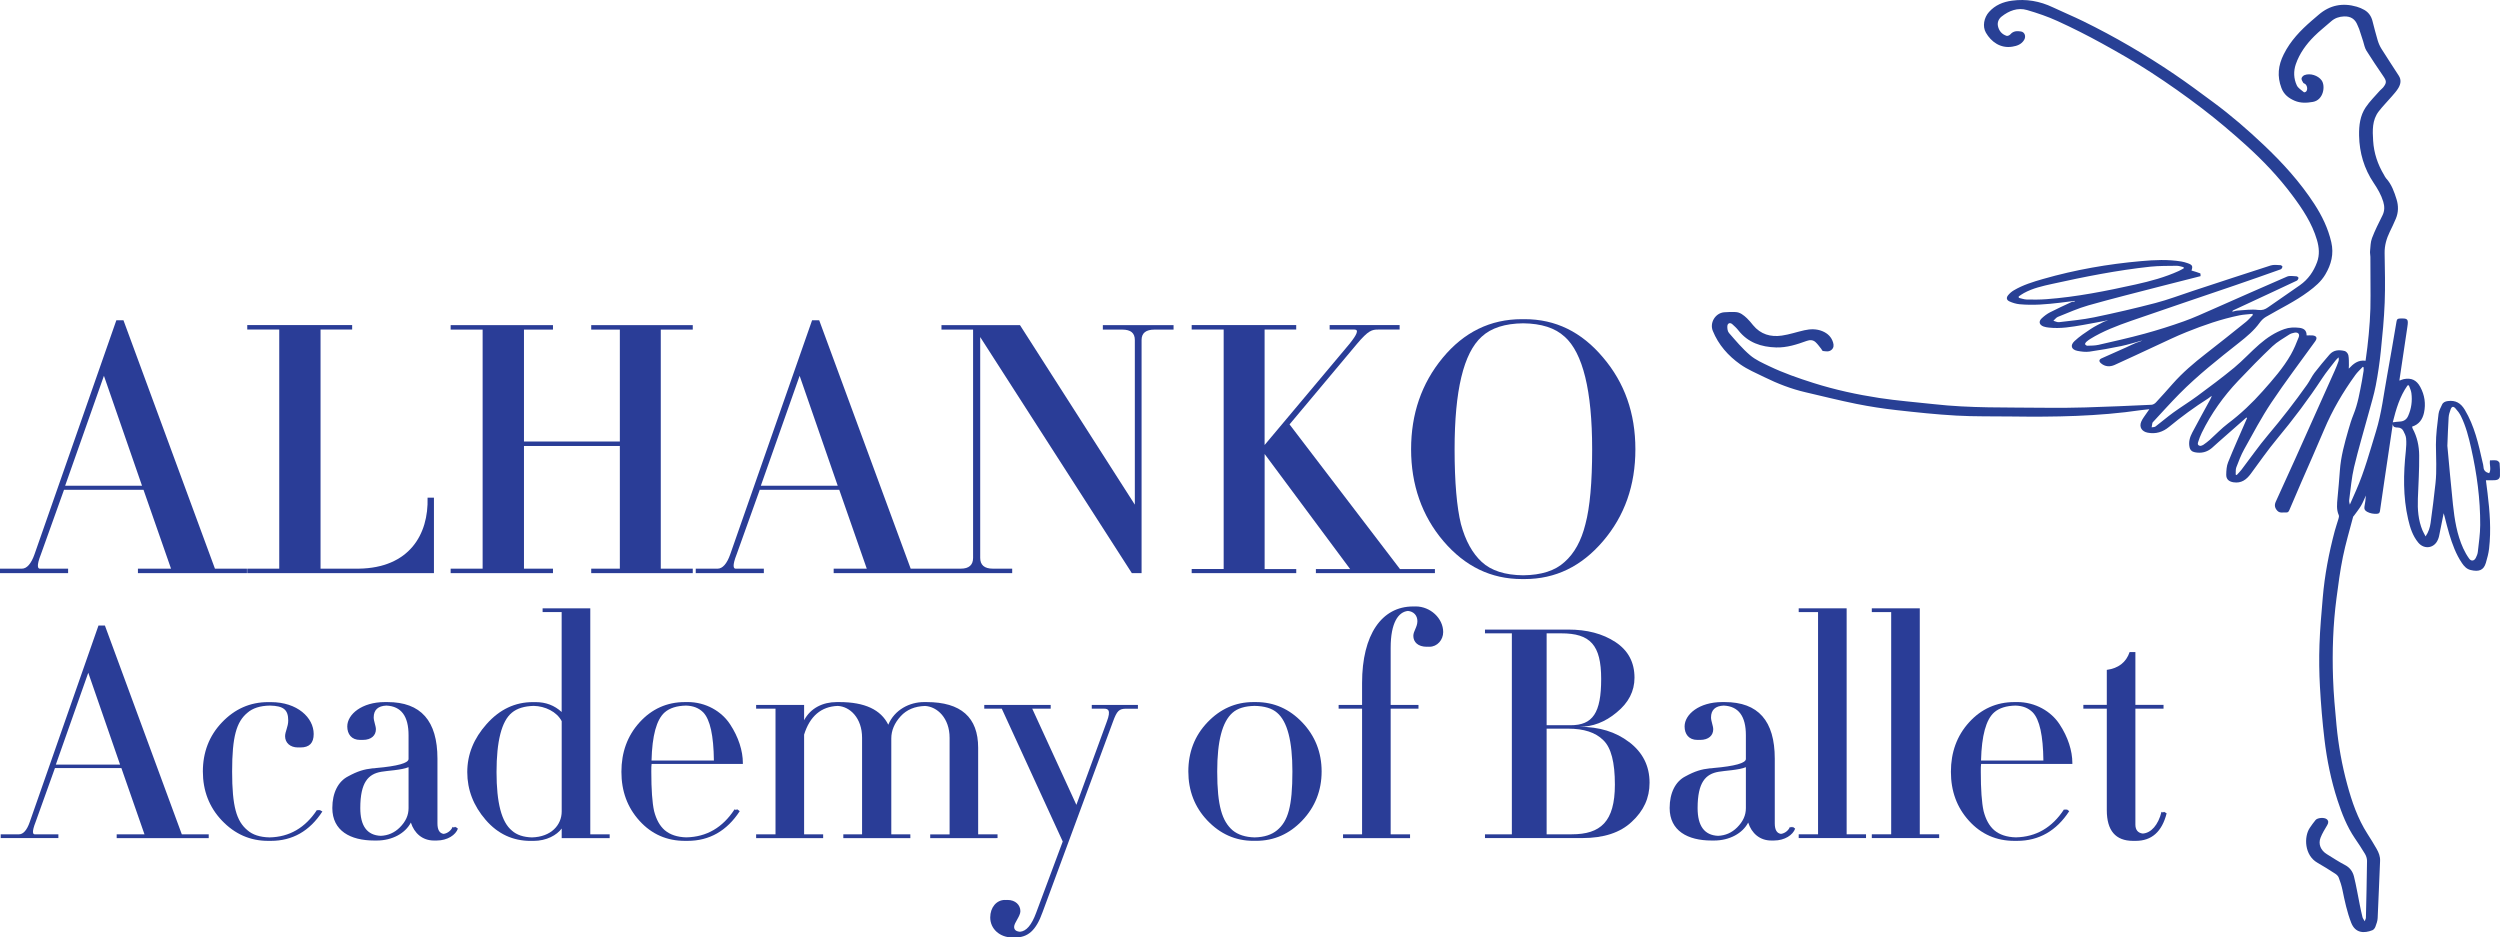
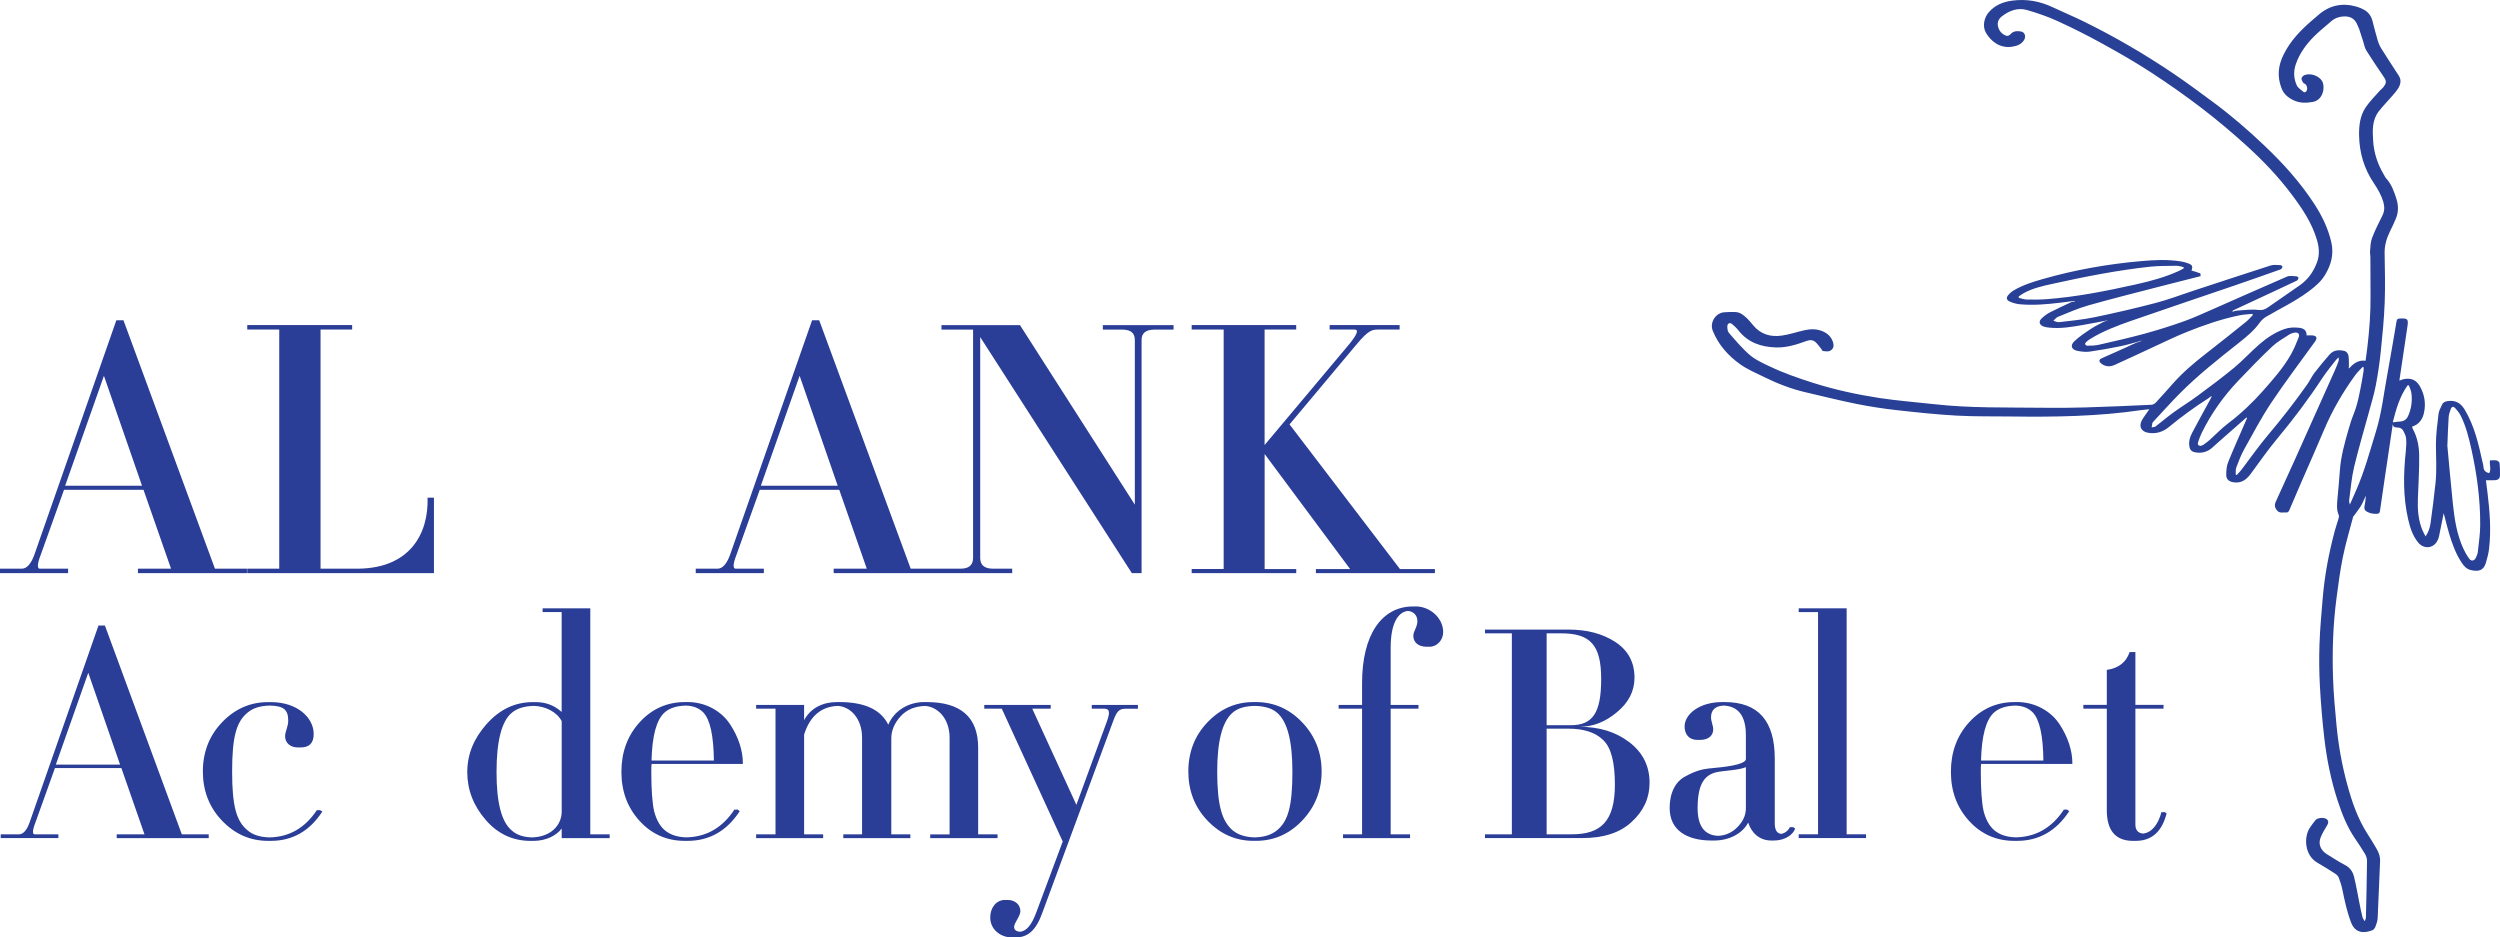
<svg xmlns="http://www.w3.org/2000/svg" id="Layer_1" data-name="Layer 1" viewBox="0 0 670.65 251.48">
  <defs>
    <style>      .cls-1 {        fill: #2a3d97;      }      .cls-1, .cls-2 {        stroke-width: 0px;      }      .cls-2 {        fill: #284095;      }    </style>
  </defs>
  <path class="cls-2" d="M634.35,247.15c.17-.48.33-.72.33-.97.12-5.08.24-10.17.3-15.26,0-.62-.23-1.32-.56-1.87-.85-1.44-1.79-2.82-2.73-4.21-2.11-3.12-3.46-6.58-4.62-10.14-1.74-5.35-2.86-10.85-3.52-16.43-.55-4.65-.94-9.32-1.2-13.99-.21-3.77-.26-7.57-.13-11.35.14-4.2.53-8.39.88-12.58.51-6.08,1.66-12.05,3.23-17.95.29-1.08.67-2.13.98-3.2.09-.32.21-.73.09-1-.66-1.49-.48-3.02-.34-4.56.23-2.46.46-4.93.63-7.39.26-3.75,1.26-7.34,2.29-10.92.4-1.38.81-2.76,1.35-4.09,1.2-2.93,1.7-6.02,2.29-9.1.17-.89.31-1.78.44-2.67.04-.3,0-.62,0-.93-.07-.05-.14-.09-.21-.14-.69.74-1.46,1.42-2.04,2.24-3.3,4.57-6.13,9.4-8.33,14.61-1.98,4.71-4.07,9.37-6.11,14.06-1.09,2.51-2.17,5.03-3.24,7.55-.18.42-.4.66-.88.62-.8-.07-1.65.26-2.33-.46-.68-.73-.84-1.51-.43-2.41,1.74-3.83,3.49-7.65,5.22-11.49,3.55-7.89,7.08-15.79,10.61-23.69.36-.8.68-1.62.98-2.44.12-.33.14-.69.04-1.12-.27.28-.57.53-.8.83-1.21,1.58-2.5,3.12-3.59,4.78-3.71,5.66-7.78,11.04-12.1,16.24-2.5,3.01-4.74,6.23-7.06,9.38-1.17,1.59-2.55,2.61-4.65,2.28-1.21-.19-1.95-.81-1.93-2.04.02-1.13.09-2.33.51-3.35,1.5-3.73,3.16-7.39,4.75-11.08.11-.26.22-.51.33-.77-.06-.05-.12-.1-.18-.14-2.47,2.18-4.95,4.35-7.42,6.53-.62.55-1.22,1.11-1.84,1.65-1.32,1.13-2.86,1.48-4.55,1.15-.77-.15-1.28-.57-1.45-1.39-.3-1.42.11-2.71.75-3.92,1.54-2.92,3.14-5.8,4.72-8.7.19-.35.39-.69.48-1.13-.33.24-.64.5-.98.72-3.64,2.32-7.13,4.86-10.46,7.61-1.66,1.37-3.56,1.98-5.74,1.55-1.54-.3-2.33-1.47-1.73-2.93.37-.89,1.04-1.66,1.57-2.48.16-.24.33-.46.62-.88-.85.09-1.49.14-2.13.23-11.62,1.71-23.31,1.88-35.02,1.72-4.87-.07-9.76.04-14.62-.24-5.37-.3-10.73-.87-16.07-1.47-3.62-.41-7.23-.96-10.8-1.68-4.56-.92-9.07-2.06-13.6-3.11-3.85-.89-7.51-2.32-11.05-4.06-2.19-1.08-4.5-2.04-6.47-3.44-3.23-2.29-5.83-5.22-7.35-8.96-.89-2.17.65-4.75,2.99-4.99,1-.1,2.01-.09,3.02-.07,1.32.03,2.27.85,3.16,1.68.6.56,1.11,1.22,1.63,1.85,2.02,2.46,4.72,3.23,7.72,2.79,2.04-.29,4.02-.98,6.04-1.43,1.64-.37,3.28-.4,4.87.26,1.4.59,2.41,1.56,2.84,3.04.21.71.21,1.42-.45,1.97-.71.59-1.51.38-2.29.29-.17-.02-.3-.4-.46-.59-.5-.61-.95-1.28-1.53-1.8-.66-.59-1.46-.63-2.33-.32-2.66.96-5.34,1.84-8.22,1.76-4.03-.12-7.57-1.29-10.16-4.62-.45-.58-1.02-1.09-1.57-1.59-.6-.55-1.3-.34-1.36.48-.04.62.06,1.42.44,1.85,1.8,2.06,3.57,4.19,5.64,5.95,1.48,1.27,3.37,2.1,5.16,2.96,3.84,1.84,7.85,3.23,11.92,4.52,5.77,1.82,11.66,3.1,17.62,4.01,4.84.74,9.73,1.11,14.6,1.65,9.74,1.1,19.53.85,29.31.97,3.78.05,7.57.03,11.35-.09,5.91-.17,11.82-.44,17.73-.71.42-.02.91-.31,1.2-.63,1.53-1.64,3.01-3.31,4.49-4.99,2.66-3.01,5.7-5.59,8.86-8.05,3.64-2.83,7.24-5.7,10.83-8.59.67-.54,1.22-1.22,1.83-1.83-.05-.1-.1-.2-.14-.3-1.16.13-2.34.17-3.48.4-4.89,1-9.6,2.64-14.22,4.5-2.77,1.11-5.45,2.42-8.16,3.67-3.7,1.7-7.37,3.47-11.09,5.13-1.24.55-2.54.52-3.67-.45-.58-.5-.55-.99.15-1.31,2.23-1.01,4.47-1.99,6.71-2.99.87-.39,1.72-.84,2.61-1.2.53-.21,1.11-.3,1.62-.62-1.89.51-3.75,1.11-5.66,1.51-2.81.58-5.64,1.09-8.48,1.49-1.06.15-2.19,0-3.25-.2-1.64-.33-2.03-1.46-.8-2.62,1.31-1.23,2.83-2.25,4.33-3.24,1.15-.76,2.41-1.36,3.64-2,.3-.15.68-.15,1-.35-2.24.42-4.47.88-6.71,1.26-3.02.52-6.04,1.05-9.13.7-.47-.05-.96-.12-1.4-.28-1.21-.44-1.43-1.38-.48-2.24.66-.61,1.4-1.17,2.2-1.58,1.89-.97,3.83-1.85,5.76-2.75.25-.11.56-.08.84-.11,0-.07-.02-.14-.02-.2-1.3.16-2.6.34-3.9.49-3.6.43-7.22.75-10.84.41-.93-.09-1.88-.37-2.73-.76-.81-.37-.91-1.01-.33-1.7.42-.5.94-.95,1.51-1.28,2.45-1.45,5.16-2.27,7.87-3.05,8.6-2.46,17.38-4,26.28-4.78,3.58-.32,7.18-.49,10.76.1.57.09,1.14.26,1.69.45,1.29.44,1.46.8,1.05,1.98.78.24,1.58.45,2.34.75.11.04.07.47.1.75-3.61.92-7.17,1.81-10.72,2.73-6.46,1.68-12.94,3.29-19.37,5.11-2.8.79-5.49,2.01-8.2,3.09-.46.19-.8.69-1.2,1.04.51.14,1.04.44,1.52.38,3.14-.38,6.31-.66,9.4-1.3,5.52-1.14,11.02-2.42,16.47-3.84,3.37-.88,6.64-2.13,9.95-3.22,6.98-2.29,13.96-4.61,20.96-6.85.81-.26,1.77-.11,2.66-.08.18,0,.53.34.5.45-.06.25-.26.59-.49.67-4.06,1.45-8.13,2.88-12.21,4.28-9.29,3.18-18.61,6.3-27.89,9.53-3.79,1.32-7.56,2.75-11.01,4.88-.38.24-.75.51-1.08.82-.15.14-.33.47-.26.6.1.19.4.39.61.38.98-.03,1.99-.02,2.94-.23,4.15-.95,8.3-1.88,12.4-3,3.54-.97,7.05-2.08,10.51-3.31,2.63-.93,5.17-2.11,7.73-3.23,6.66-2.92,13.29-5.9,19.96-8.77.74-.32,1.71-.11,2.57-.08.19,0,.55.33.53.45-.05.26-.24.6-.46.71-2.16,1.04-4.34,2.04-6.51,3.05-3.52,1.64-7.05,3.28-10.57,4.92-.11.05-.19.15-.23.38.45-.11.9-.29,1.36-.32,1.85-.11,3.74-.41,5.56-.17,1.14.15,1.86-.14,2.67-.71,2.84-1.98,5.7-3.93,8.53-5.92,2.21-1.55,3.68-3.66,4.61-6.17.74-1.99.55-4.01-.02-5.96-1.31-4.49-3.87-8.33-6.64-12.03-3.66-4.91-7.88-9.33-12.41-13.42-3.79-3.42-7.7-6.74-11.76-9.84-4.46-3.41-9.05-6.65-13.76-9.71-4.25-2.77-8.68-5.3-13.13-7.75-3.89-2.14-7.86-4.15-11.9-5.99-2.62-1.2-5.39-2.14-8.16-2.95-2.53-.74-4.86.18-6.85,1.75-.73.57-1.19,1.5-.97,2.55.28,1.3,1.06,2.21,2.32,2.62.28.09.8-.15,1.02-.41.8-.93,1.81-.93,2.85-.76,1.01.17,1.4,1.33.83,2.27-.72,1.19-1.9,1.6-3.15,1.8-3.2.53-5.69-1.31-7.09-3.73-1-1.73-.51-4.08.82-5.57,1.66-1.86,3.79-2.72,6.17-3.04,3.82-.52,7.46.12,10.95,1.78,2.69,1.28,5.45,2.41,8.12,3.72,8.47,4.15,16.61,8.9,24.42,14.19,3.59,2.43,7.07,5.02,10.56,7.6,4.76,3.52,9.23,7.39,13.52,11.46,5.06,4.79,9.73,9.94,13.54,15.8,2.05,3.16,3.68,6.51,4.54,10.23.73,3.18,0,5.97-1.61,8.69-1.13,1.91-2.77,3.27-4.51,4.56-3.58,2.67-7.62,4.57-11.45,6.82-.63.37-1.21.95-1.64,1.55-1.52,2.11-3.49,3.74-5.49,5.32-5.54,4.38-11.1,8.75-16.07,13.78-2.39,2.42-4.66,4.97-6.99,7.47-.09.1-.21.2-.23.32-.09.39-.13.78-.2,1.17.35-.07.78-.03,1.04-.23,1.61-1.22,3.14-2.55,4.78-3.74,2.11-1.53,4.35-2.89,6.44-4.44,3.34-2.47,6.68-4.95,9.88-7.59,2.37-1.97,4.46-4.28,6.79-6.3,1.98-1.71,4.15-3.17,6.65-4.05,1.32-.47,2.67-.51,4.03-.35,1.15.13,1.99.64,1.96,2.04.58,0,1.08-.04,1.58,0,.89.08,1.49.52.72,1.59-3.94,5.47-8.02,10.84-11.76,16.44-2.67,4-4.92,8.28-7.27,12.49-.86,1.55-1.5,3.23-2.13,4.89-.22.58-.11,1.29-.16,1.93.09.04.18.08.27.12.43-.47.89-.92,1.28-1.43,2.38-3.11,4.61-6.34,7.13-9.32,3.69-4.36,7.18-8.86,10.47-13.51.72-1.01,1.23-2.17,1.98-3.16,1.27-1.67,2.64-3.27,4.01-4.87,1.12-1.31,2.61-1.36,4.11-.98.41.1.88.68.97,1.12.18.9.13,1.84.15,2.77,0,.25-.06.51-.03.83,1.21-1.29,2.49-2.4,4.5-2.11.17-1.26.35-2.44.48-3.62.54-4.61.9-9.23.85-13.87-.04-3.46-.02-6.92-.04-10.38,0-.5-.14-1.02-.09-1.51.12-1.18.11-2.43.52-3.51.79-2.08,1.81-4.08,2.8-6.08.62-1.23.6-2.44.22-3.71-.55-1.83-1.5-3.44-2.56-5.02-2.57-3.83-3.83-8.08-3.92-12.71-.05-2.7.26-5.32,1.77-7.57,1.08-1.62,2.52-3.01,3.81-4.49.26-.3.61-.52.86-.83.99-1.26.96-1.72.05-3.05-1.54-2.27-3.09-4.54-4.54-6.87-.46-.74-.6-1.67-.87-2.51-.35-1.08-.69-2.17-1.06-3.26-.12-.35-.31-.68-.44-1.03-.65-1.67-1.84-2.43-3.65-2.35-1.29.06-2.44.44-3.43,1.32-1.51,1.35-3.13,2.58-4.55,4.01-2.14,2.14-3.92,4.58-4.92,7.47-.66,1.91-.58,3.88.26,5.69.35.75,1.23,1.26,1.91,1.84.09.08.47-.05.6-.19.48-.52.29-1.65-.31-2.05-.16-.1-.39-.15-.47-.29-.21-.37-.51-.81-.46-1.17.05-.34.45-.76.8-.89,1.54-.59,3.63.1,4.58,1.4,1.09,1.48.54,5.29-2.34,5.79-1.65.29-3.32.36-4.88-.31-1.58-.68-2.89-1.65-3.55-3.42-1.19-3.15-.89-6.04.62-9.05,1.81-3.63,4.5-6.41,7.49-9,.63-.54,1.25-1.08,1.88-1.61,3.01-2.59,6.43-3.25,10.21-2.15.7.21,1.4.49,2.03.86,1.14.65,1.85,1.66,2.18,2.93.46,1.75.89,3.51,1.41,5.24.24.8.59,1.6,1.04,2.31,1.51,2.42,3.09,4.79,4.63,7.19.71,1.1.5,2.23-.1,3.25-.48.82-1.14,1.54-1.76,2.26-1.16,1.35-2.43,2.62-3.52,4.03-1.81,2.35-1.68,5.13-1.51,7.89.2,3.31,1.23,6.36,2.93,9.19.18.3.31.63.54.88,1.49,1.62,2.19,3.64,2.82,5.67.53,1.72.51,3.48-.2,5.17-.5,1.2-1.07,2.38-1.64,3.55-.87,1.8-1.4,3.65-1.37,5.68.07,4.42.19,8.86.02,13.27-.17,4.36-.59,8.71-1.04,13.04-.32,3.09-.77,6.18-1.36,9.23-.49,2.52-1.26,4.99-1.93,7.48-1.3,4.8-2.74,9.57-3.89,14.41-.67,2.84-.89,5.78-1.29,8.68-.06.43,0,.87.16,1.36.57-1.3,1.15-2.6,1.72-3.9,2.23-5.09,3.66-10.44,5.29-15.73,1.52-4.91,2.07-10,3-15.02.89-4.79,1.67-9.6,2.5-14.4.09-.5.18-.85.86-.87,2.16-.09,2.39.1,2.07,2.2-.7,4.74-1.41,9.48-2.12,14.22-.01.07,0,.15,0,.24.4-.14.76-.32,1.13-.4,2.05-.41,3.45.25,4.45,2.11,1.17,2.17,1.51,4.49,1,6.89-.38,1.76-1.31,3.14-3.19,3.74.05.2.05.38.14.53,1.22,2.23,1.73,4.68,1.75,7.16.04,3.89-.2,7.77-.35,11.66-.11,2.9.11,5.75,1.23,8.47.21.51.51.98.84,1.63.8-1.19,1.17-2.39,1.34-3.6.5-3.55.93-7.12,1.32-10.69.37-3.43.12-6.86.11-10.3,0-2.75.37-5.52.7-8.26.1-.86.58-1.7.95-2.51.29-.64.89-.86,1.56-.95,2.07-.27,3.45.53,4.54,2.35,2.59,4.34,3.67,9.16,4.75,14,.1.44.24.88.26,1.33.04.96.59,1.43,1.52,1.68.64-1.06.02-2.22.22-3.45.6,0,1.21-.08,1.79.03.31.06.76.45.79.73.11,1.1.12,2.22.1,3.33-.01.81-.56,1.18-1.31,1.23-.79.05-1.59.01-2.46.01.15,1.13.29,2.25.43,3.38.61,4.98,1,9.97.42,14.98-.15,1.28-.49,2.55-.86,3.8-.6,2.01-1.87,2.46-4.11,1.92-1.04-.25-1.73-1-2.31-1.86-1.62-2.39-2.58-5.07-3.41-7.8-.48-1.58-.85-3.19-1.27-4.79-.07-.25-.14-.49-.22-.78-.42,2.1-.83,4.13-1.24,6.16-.06.31-.18.62-.3.91-.94,2.33-3.66,2.76-5.28.81-1.5-1.81-2.19-4-2.71-6.25-1.4-6.08-1.28-12.21-.62-18.37.12-1.11.17-2.24.07-3.34-.06-.68-.41-1.36-.73-1.99-.29-.56-.77-.89-1.48-.92-.59-.02-1.31,0-1.36-.93-.76,5.12-1.53,10.24-2.28,15.35-.39,2.66-.77,5.32-1.16,7.98-.07.47-.27.72-.83.74-.93.05-1.78-.09-2.61-.53-.62-.33-.84-.75-.72-1.42.18-.97.33-1.94.38-2.95-.43.92-.79,1.88-1.31,2.75-.55.93-1.24,1.77-1.87,2.65-.08.11-.21.19-.24.3-.94,3.59-2.01,7.16-2.75,10.79-.75,3.67-1.23,7.39-1.72,11.11-.93,7.09-1.16,14.23-.92,21.37.14,4.22.53,8.44.93,12.65.51,5.35,1.45,10.64,2.86,15.83,1.26,4.66,2.81,9.21,5.45,13.32.85,1.32,1.67,2.65,2.45,4.02.57,1,.99,2.04.93,3.25-.23,5.11-.4,10.22-.65,15.33-.04.78-.32,1.56-.6,2.3-.14.37-.46.81-.8.94-2.25.9-4.62.81-5.71-2.03-1.11-2.87-1.74-5.86-2.35-8.85-.23-1.11-.59-2.21-1-3.27-.16-.4-.56-.78-.94-1.02-1.57-1.01-3.14-2.01-4.76-2.93-3.5-1.99-3.66-6.94-2.05-9.35.48-.72,1-1.43,1.55-2.1.52-.64,2.31-.76,2.97-.25.55.43.54.99.17,1.6-.65,1.09-1.33,2.19-1.79,3.36-.69,1.72.02,3.43,1.69,4.45,1.61.99,3.19,2.04,4.87,2.91,1.31.68,2.06,1.76,2.39,3.05.63,2.52,1.05,5.1,1.57,7.66.22,1.09.45,2.19.72,3.27.08.31.31.58.59,1.1ZM656.53,119.6c.49,5.19.94,10.47,1.5,15.74.43,4.03,1.06,8.04,2.76,11.77.44.96.97,1.9,1.59,2.75.56.77,1.35.64,1.78-.21.25-.49.48-1.04.54-1.58.26-2.4.63-4.81.64-7.22.04-6.95-.9-13.81-2.42-20.59-.66-2.96-1.41-5.91-2.76-8.65-.37-.75-.9-1.45-1.47-2.07-.57-.62-1-.51-1.29.3-.25.7-.49,1.43-.53,2.16-.16,2.49-.23,4.99-.34,7.6ZM590.37,119.61c.17-.07.45-.12.66-.26.59-.41,1.17-.83,1.71-1.31,1.65-1.47,3.17-3.1,4.93-4.43,3.42-2.58,6.51-5.5,9.34-8.7,2.74-3.09,5.49-6.19,7.54-9.8.83-1.47,1.49-3.06,2.1-4.64.34-.88-.19-1.4-1.13-1.23-.49.09-1.01.24-1.42.51-1.53,1.01-3.18,1.91-4.5,3.15-3.15,2.98-6.19,6.09-9.17,9.24-3.95,4.16-7.25,8.79-9.78,13.95-.41.83-.73,1.71-1.01,2.59-.15.47,0,.92.73.93ZM541.53,79.52c.01.13.03.26.04.38.71.16,1.41.43,2.12.45,1.76.04,3.52.04,5.27-.09,8.1-.6,16.04-2.2,23.95-3.95,3.96-.88,7.87-1.93,11.58-3.62.46-.21.89-.48,1.34-.72-.02-.1-.04-.2-.06-.3-.61-.13-1.22-.37-1.83-.37-2.37.03-4.75,0-7.1.24-8.86.95-17.59,2.69-26.28,4.61-2.63.58-5.26,1.16-7.65,2.48-.48.26-.92.59-1.37.89ZM646.21,103.37c-.12,0-.24.01-.36.02-2.1,2.97-3.07,6.37-3.97,9.9.76-.09,1.31-.18,1.86-.2,1.07-.04,1.83-.53,2.26-1.49.88-1.97,1.16-4.04.88-6.16-.09-.71-.44-1.38-.67-2.06Z" />
  <g>
    <path class="cls-1" d="M.71,153.75h17.56v-1.2h-7.58c-.5,0-1-.6.3-3.89l6.18-17.26h21.33l7.38,21.15h-8.88v1.2h29.24v-1.2h-8.58l-24.54-66.63h-1.91l-21.94,62.74c-.9,2.59-2.09,3.89-3.39,3.89H0v1.2h.71ZM17.47,130.31l10.41-29.5,10.22,29.5h-20.63Z" />
    <path class="cls-1" d="M67.04,153.75h49.37v-20.25h-1.71c.3,9.87-4.89,18.85-18.45,19.05h-10.26v-64.14h8.48v-1.2h-28.14v1.2h8.58v64.14h-8.58v1.2h.71Z" />
-     <polygon class="cls-1" points="121.6 153.75 147.62 153.75 148.01 153.75 148.34 153.75 148.34 152.55 148.01 152.55 147.62 152.55 140.56 152.55 140.56 119.64 166.28 119.64 166.28 152.55 159.31 152.55 158.98 152.55 158.6 152.55 158.6 153.75 158.98 153.75 159.31 153.75 185.13 153.75 185.51 153.75 185.84 153.75 185.84 152.55 185.51 152.55 185.13 152.55 177.26 152.55 177.26 88.42 185.13 88.42 185.51 88.42 185.84 88.42 185.84 87.22 185.51 87.22 185.13 87.22 159.31 87.22 158.98 87.22 158.6 87.22 158.6 88.42 158.98 88.42 159.31 88.42 166.28 88.42 166.28 118.44 140.56 118.44 140.56 88.42 147.62 88.42 148.01 88.42 148.34 88.42 148.34 87.22 148.01 87.22 147.62 87.22 121.6 87.22 121.27 87.22 120.89 87.22 120.89 88.42 121.27 88.42 121.6 88.42 129.47 88.42 129.47 152.55 121.6 152.55 121.27 152.55 120.89 152.55 120.89 153.75 121.27 153.75 121.6 153.75" />
    <path class="cls-1" d="M320.4,153.75h27.33v-1.1h-8.48v-30.86l22.93,30.86h-9.18v1.1h31.93v-1.1h-9.38l-29.62-38.8,18.05-21.55c3.09-3.69,4.09-3.89,5.69-3.89h5.79v-1.2h-18.77v1.2h6.68c1.2,0,.7,1.3-1.4,3.89l-22.73,27.08v-30.97h8.48v-1.2h-28.04v1.2h8.58v64.24h-8.58v1.1h.71Z" />
-     <path class="cls-1" d="M408.45,155.34c.06,0,.13,0,.19,0,.06,0,.11,0,.17,0,.06,0,.11,0,.17,0,8.28,0,15.26-3.39,21.05-10.17,5.79-6.78,8.68-14.96,8.68-24.64s-2.89-17.85-8.68-24.64c-5.79-6.88-12.77-10.27-21.05-10.27-.06,0-.11,0-.16,0-.06,0-.11,0-.17,0-.06,0-.13,0-.19,0-.06,0-.13,0-.19,0-8.48,0-15.56,3.49-21.25,10.37-5.69,6.88-8.48,15.06-8.48,24.54s2.89,17.85,8.68,24.64c5.79,6.78,12.77,10.17,21.05,10.17.06,0,.13,0,.19,0ZM419.73,90.31c4.89,4.39,7.38,14.46,7.38,30.22,0,8.88-.6,15.56-1.8,20.05-1.1,4.49-2.99,7.88-5.59,10.17-2.53,2.34-6.21,3.52-11.11,3.58-4.9-.06-8.58-1.24-11.11-3.58-2.49-2.29-4.39-5.69-5.59-10.17-1.1-4.49-1.7-11.17-1.7-20.05,0-15.76,2.39-25.83,7.28-30.22,2.53-2.34,6.21-3.52,11.11-3.58,4.9.06,8.58,1.24,11.11,3.58Z" />
    <path class="cls-1" d="M314.1,87.22h-18.25v1.2h5.19c2.29,0,3.39.9,3.39,2.79v44.17l-30.81-48.16h-21.06v1.2h8.48v61.24c0,1.9-1.1,2.89-3.29,2.89h-13.45l-24.54-66.63h-1.91l-21.94,62.74c-.9,2.59-2.09,3.89-3.39,3.89h-5.88v1.2h18.27v-1.2h-7.58c-.5,0-1-.6.3-3.89l6.18-17.26h21.33l7.38,21.15h-8.88v1.2h47.89v-1.2h-5.19c-2.29,0-3.39-1-3.39-2.89v-59.24l40.68,63.33h2.61v-62.54c0-1.9,1.2-2.79,3.49-2.79h5.09v-1.2h-.71ZM204.1,130.31l10.41-29.5,10.22,29.5h-20.63Z" />
    <path class="cls-1" d="M55.27,223.81h-6.5l-20.63-56.01h-1.72l-18.45,52.74c-.75,2.18-1.76,3.27-2.85,3.27H.19v1.01h15.47v-1.01h-6.37c-.42,0-.84-.5.25-3.27l5.2-14.5h17.82l6.2,17.78h-7.46v1.01h24.69v-1.01h-.71ZM14.98,205.11l8.7-24.64,8.53,24.64H14.98Z" />
    <path class="cls-1" d="M85.66,217.4l-.24-.13c-.03.05-.07.1-.11.15l-.27-.15c-3.19,4.83-7.43,7.26-12.71,7.37-2.6-.05-4.58-.71-5.95-1.92-2.94-2.43-4.11-6.37-4.11-15.76s1.17-13.33,4.11-15.76c1.38-1.22,3.4-1.88,6.04-1.92,3.66.08,4.9,1.12,4.9,4.02,0,1.68-.84,2.93-.84,4.19,0,1.76,1.34,3.02,3.44,3.02.07,0,.13-.01.2-.01.06,0,.12.01.18.01s.12-.01.18-.01c.05,0,.1.01.15.01,2.35,0,3.52-1.17,3.52-3.61,0-4.36-4.36-8.55-11.49-8.55-.05,0-.09,0-.14,0-.06,0-.12,0-.19,0-.06,0-.11,0-.17,0-.07,0-.14,0-.22,0-4.86,0-8.97,1.84-12.41,5.45s-5.11,8.05-5.11,13.16,1.68,9.56,5.11,13.16c3.44,3.61,7.55,5.45,12.41,5.45.08,0,.16,0,.24,0,.05,0,.09,0,.14,0,.07,0,.14,0,.21,0,.04,0,.08,0,.12,0,5.79,0,10.4-2.6,13.83-7.88l-.75-.42s-.06.09-.09.13Z" />
-     <path class="cls-1" d="M122.05,221.98l-.25-.18c-.03.07-.06.14-.1.21l-.28-.21c-.3.84-1.24,1.74-2.41,1.9-1.1-.16-1.66-1.07-1.66-2.82v-17.36c0-10.15-4.44-15.18-13.42-15.18-.06,0-.11,0-.17,0-.05,0-.1,0-.16,0-.07,0-.13,0-.2,0-.06,0-.12,0-.18,0-6.12,0-10.06,3.27-10.06,6.54,0,2.01,1.09,3.61,3.44,3.61.08,0,.14-.01.21-.01.06,0,.11.01.17.01.07,0,.12-.01.19-.01.05,0,.09.01.15.01,2.35,0,3.52-1.26,3.52-2.85,0-.92-.59-2.18-.59-3.19,0-2.01,1.17-3.08,3.4-3.17,3.99.18,5.95,2.85,5.95,7.95v6.37c0,1.09-2.93,1.93-8.72,2.43-.42.08-.67.08-.92.08-2.26.25-4.02.75-6.62,2.18-2.6,1.34-4.19,4.36-4.19,8.47,0,6.12,4.86,8.72,11.24,8.72.06,0,.11,0,.17,0,.07,0,.14,0,.21,0,.05,0,.1,0,.15,0,.06,0,.12,0,.18,0,4.13,0,7.64-1.95,9.12-4.82.91,2.87,3.11,4.82,6.19,4.82.05,0,.1,0,.16,0,.08,0,.15,0,.23,0,.05,0,.09,0,.14,0,.07,0,.13,0,.2,0,2.93,0,5.11-1.51,5.7-3.19l-.67-.5c-.02.06-.06.12-.08.18ZM102.26,207.04c1.51-.29,5.5-.45,7.34-1.24v10.97c0,1.93-.75,3.6-2.35,5.2-1.43,1.43-3.16,2.17-5.11,2.25-3.68-.16-5.49-2.66-5.49-7.45,0-6.96,2.18-9.14,5.62-9.73Z" />
    <path class="cls-1" d="M162.84,223.81h-4.49v-60.62h-12.79v1.01h5.11v26.8c-1.95-1.78-4.24-2.65-7-2.65-.05,0-.1,0-.15,0-.06,0-.12,0-.18,0s-.12,0-.18,0c-.07,0-.13,0-.2,0-4.78,0-8.89,1.93-12.41,5.87-3.44,3.86-5.2,8.13-5.2,12.91s1.68,9.05,4.95,12.83c3.27,3.77,7.29,5.62,12.07,5.62.08,0,.15,0,.23,0,.05,0,.1,0,.16,0,.07,0,.13,0,.2,0,.05,0,.09,0,.13,0,3.54,0,6.28-1.55,7.59-3.32v2.57h12.87v-1.01h-.71ZM137.31,222.8c-2.77-2.26-4.11-7.46-4.11-15.68s1.34-13.67,4.11-15.93c1.42-1.18,3.36-1.76,5.88-1.83,3.03.07,6.18,1.56,7.49,4.1v24.23c0,3.61-2.82,6.82-7.98,6.95-2.24-.06-4.05-.64-5.39-1.83Z" />
    <path class="cls-1" d="M184.43,188.34s-.09,0-.13,0c-.07,0-.13,0-.2,0-.05,0-.1,0-.15,0-.08,0-.15,0-.23,0-4.78,0-8.89,1.84-12.16,5.45-3.27,3.61-4.86,8.05-4.86,13.25s1.59,9.56,4.86,13.16c3.27,3.61,7.38,5.37,12.16,5.37.08,0,.16,0,.24,0,.05,0,.1,0,.15,0,.07,0,.14,0,.2,0,.04,0,.08,0,.13,0,5.87,0,10.56-2.68,14-7.97l-.67-.5c-.04.06-.08.11-.11.16l-.22-.16c-.04.06-.09.12-.13.19l-.25-.19c-3.19,4.91-7.51,7.42-12.95,7.53-2.44-.06-4.35-.71-5.79-1.92-1.34-1.17-2.26-2.85-2.85-5.12-.5-2.26-.75-5.79-.75-10.56,0-.92,0-1.68.08-2.1h24.48v-.25c0-3.27-1.17-6.96-3.44-10.4-2.26-3.44-6.46-5.95-11.4-5.95ZM174.78,204.02c.17-6.71,1.34-10.98,3.52-12.91,1.35-1.19,3.31-1.78,5.73-1.83,1.94.06,3.44.64,4.63,1.83,1.84,1.93,2.77,6.2,2.85,12.91h-16.73Z" />
    <path class="cls-1" d="M267.27,224.82h.33v-1.01h-5.2v-23.23c0-8.13-4.61-12.24-13.83-12.24-.05,0-.1,0-.15,0-.06,0-.12,0-.18,0-.06,0-.11,0-.17,0-.07,0-.14,0-.21,0-3.84,0-7.89,2.05-9.57,6.07-1.98-4.02-6.3-6.07-13.11-6.07-.03,0-.05,0-.08,0-.08,0-.16,0-.25,0-.03,0-.06,0-.09,0-.1,0-.19,0-.29,0-3.7,0-7.01,1.57-8.76,4.87v-4.11h-12.87v1.01h5.2v33.71h-5.2v1.01h17.98v-1.01h-5.11v-26.75c1.54-4.95,4.58-7.54,9.03-7.7,3.27.16,6.52,3.23,6.52,8.54v25.91h-5.03v1.01h17.98v-1.01h-5.11v-25.74c0-2.1.84-4.11,2.52-5.95,1.6-1.75,3.8-2.67,6.54-2.75,3.26.18,6.58,3.24,6.58,8.54v25.91h-5.2v1.01h17.74Z" />
    <path class="cls-1" d="M304.53,189.1h-11.65v1.01h3.27c1.01,0,2.01.25.75,3.52l-8.15,22.28-11.84-25.8h4.95v-1.01h-17.82v1.01h4.7l16.35,35.63-7.13,19.12c-1.21,3.31-2.66,4.97-4.34,5.09-1.07-.1-1.57-.52-1.57-1.32,0-1.09,1.68-2.85,1.68-4.19,0-1.68-1.34-3.02-3.44-3.02-.05,0-.09.01-.14.02-.07,0-.12-.02-.19-.02-.06,0-.11.02-.16.02-.08,0-.14-.02-.22-.02-2.26,0-3.94,2.01-3.94,4.7,0,3.1,2.6,5.37,5.95,5.37.07,0,.14,0,.21,0,.06,0,.11,0,.17,0,.06,0,.12,0,.18,0,.05,0,.1,0,.15,0,3.44,0,5.62-1.84,7.38-6.79l18.87-51.06c1.09-3.02,1.68-3.52,3.61-3.52h3.1v-1.01h-.71Z" />
    <path class="cls-1" d="M336.93,188.34c-.06,0-.11,0-.16,0-.06,0-.11,0-.17,0-.06,0-.13,0-.19,0-.07,0-.13,0-.19,0-4.78,0-8.89,1.84-12.33,5.45-3.44,3.61-5.11,8.05-5.11,13.16s1.68,9.56,5.11,13.16c3.44,3.61,7.55,5.45,12.33,5.45.07,0,.13,0,.19,0,.06,0,.12,0,.19,0,.06,0,.11,0,.17,0,.06,0,.11,0,.16,0,4.86,0,8.97-1.84,12.41-5.45,3.44-3.61,5.2-8.05,5.2-13.16s-1.76-9.56-5.2-13.16-7.55-5.45-12.41-5.45ZM326.53,206.96c0-8.13,1.34-13.33,4.11-15.76,1.36-1.2,3.34-1.79,5.93-1.84,2.59.05,4.65.63,6.02,1.84,2.77,2.35,4.11,7.63,4.11,15.76,0,9.39-1.17,13.33-4.11,15.76-1.44,1.2-3.43,1.86-6.01,1.92-2.51-.06-4.5-.72-5.94-1.92-2.77-2.43-4.11-6.46-4.11-15.76Z" />
    <path class="cls-1" d="M379.77,162.69c-.05,0-.1,0-.15,0-.06,0-.12,0-.18,0s-.12,0-.18.01c-.07,0-.14-.01-.2-.01-8.38,0-13.67,7.55-13.67,20.54v5.87h-6.29v1.01h6.29v33.71h-5.11v1.01h17.98v-1.01h-5.2v-33.71h7.46v-1.01h-7.46v-15.34c0-6.7,2.05-9.6,4.63-9.87,1.5.13,2.54,1.17,2.54,2.74s-1.09,2.68-1.09,3.94c0,1.68,1.26,2.93,3.61,2.93.05,0,.1-.01.15-.02.08,0,.15.02.23.02.04,0,.08-.01.13-.01.07,0,.13.01.2.01,2.1,0,3.69-1.84,3.69-3.94,0-3.69-3.44-6.88-7.38-6.88Z" />
    <path class="cls-1" d="M437.04,199.08c-3.61-2.77-8.05-4.11-13.33-4.11,3.52,0,6.88-1.26,9.98-3.86,3.19-2.6,4.78-5.7,4.78-9.31,0-4.11-1.68-7.3-5.11-9.56-3.44-2.26-7.63-3.35-12.66-3.35h-22.34v1.01h7.21v53.91h-7.21v1.01h26.12c5.7,0,10.15-1.43,13.25-4.36,3.19-2.93,4.78-6.37,4.78-10.48,0-4.53-1.84-8.13-5.45-10.9ZM418.8,169.9c7.8,0,10.73,3.1,10.73,12.24s-2.26,12.41-8.22,12.41h-6.41v-24.65h3.9ZM414.9,223.81v-28.34h5.74c4.28,0,7.38,1.01,9.47,3.1,2.1,2.01,3.1,5.95,3.1,11.91,0,9.98-3.86,13.33-11.57,13.33h-6.75Z" />
    <path class="cls-1" d="M480.8,221.98l-.25-.18c-.03.07-.06.14-.1.21l-.28-.21c-.3.84-1.24,1.74-2.41,1.9-1.1-.16-1.66-1.07-1.66-2.82v-17.36c0-10.15-4.44-15.18-13.42-15.18-.06,0-.11,0-.17,0-.05,0-.1,0-.16,0-.07,0-.13,0-.2,0-.06,0-.12,0-.18,0-6.12,0-10.06,3.27-10.06,6.54,0,2.01,1.09,3.61,3.44,3.61.08,0,.14-.01.21-.01.06,0,.11.01.17.01.07,0,.12-.01.19-.01.05,0,.09.01.15.01,2.35,0,3.52-1.26,3.52-2.85,0-.92-.59-2.18-.59-3.19,0-2.01,1.17-3.08,3.4-3.17,3.99.18,5.95,2.85,5.95,7.95v6.37c0,1.09-2.93,1.93-8.72,2.43-.42.08-.67.08-.92.08-2.26.25-4.02.75-6.62,2.18-2.6,1.34-4.19,4.36-4.19,8.47,0,6.12,4.86,8.72,11.24,8.72.06,0,.11,0,.17,0,.07,0,.14,0,.21,0,.05,0,.1,0,.15,0,.06,0,.12,0,.18,0,4.13,0,7.64-1.95,9.12-4.82.91,2.87,3.11,4.82,6.18,4.82.05,0,.1,0,.16,0,.08,0,.15,0,.23,0,.05,0,.09,0,.14,0,.07,0,.13,0,.19,0,2.93,0,5.11-1.51,5.7-3.19l-.67-.5c-.02.06-.06.12-.08.18ZM461.01,207.04c1.51-.29,5.5-.45,7.34-1.24v10.97c0,1.93-.75,3.6-2.35,5.2-1.43,1.43-3.16,2.17-5.11,2.25-3.68-.16-5.49-2.66-5.49-7.45,0-6.96,2.18-9.14,5.62-9.73Z" />
    <polygon class="cls-1" points="499.87 223.81 495.38 223.81 495.38 163.19 495.05 163.19 494.67 163.19 483.23 163.19 482.9 163.19 482.52 163.19 482.52 164.2 482.9 164.2 483.23 164.2 487.71 164.2 487.71 223.81 483.23 223.81 482.9 223.81 482.52 223.81 482.52 224.82 482.9 224.82 483.23 224.82 499.87 224.82 500.25 224.82 500.58 224.82 500.58 223.81 500.25 223.81 499.87 223.81" />
-     <polygon class="cls-1" points="519.49 223.81 515 223.81 515 163.19 514.67 163.19 514.29 163.19 502.84 163.19 502.51 163.19 502.13 163.19 502.13 164.2 502.51 164.2 502.84 164.2 507.33 164.2 507.33 223.81 502.84 223.81 502.51 223.81 502.13 223.81 502.13 224.82 502.51 224.82 502.84 224.82 519.49 224.82 519.87 224.82 520.2 224.82 520.2 223.81 519.87 223.81 519.49 223.81" />
    <path class="cls-1" d="M541.08,188.34s-.09,0-.13,0c-.07,0-.13,0-.2,0-.05,0-.1,0-.15,0-.08,0-.15,0-.23,0-4.78,0-8.89,1.84-12.16,5.45-3.27,3.61-4.86,8.05-4.86,13.25s1.59,9.56,4.86,13.16c3.27,3.61,7.38,5.37,12.16,5.37.08,0,.16,0,.24,0,.05,0,.1,0,.15,0,.07,0,.14,0,.2,0,.04,0,.08,0,.13,0,5.87,0,10.56-2.68,14-7.97l-.67-.5c-.04.06-.08.11-.11.16l-.22-.16c-.04.06-.09.12-.13.19l-.25-.19c-3.19,4.91-7.51,7.42-12.95,7.53-2.44-.06-4.35-.71-5.79-1.92-1.34-1.17-2.26-2.85-2.85-5.12-.5-2.26-.75-5.79-.75-10.56,0-.92,0-1.68.08-2.1h24.48v-.25c0-3.27-1.17-6.96-3.44-10.4-2.26-3.44-6.46-5.95-11.4-5.95ZM531.43,204.02c.17-6.71,1.34-10.98,3.52-12.91,1.35-1.19,3.31-1.78,5.73-1.83,1.94.06,3.44.64,4.63,1.83,1.84,1.93,2.77,6.2,2.85,12.91h-16.73Z" />
    <path class="cls-1" d="M580.56,217.77c-.02.06-.04.11-.05.17l-.28-.17c-.02.07-.04.13-.06.2l-.32-.2c-.89,3.55-2.78,5.68-5.02,5.84-1.3-.15-1.99-.97-1.99-2.4v-31.11h7.55v-1.01h-7.55v-14.17h-1.55c-.92,2.77-3.02,4.36-6.12,4.78v9.39h-6.29v1.01h6.29v27.25c0,5.45,2.35,8.22,7.04,8.22.07,0,.13,0,.19,0,.06,0,.12,0,.19,0,.06,0,.11,0,.17,0,.05,0,.11,0,.16,0,4.28,0,7.04-2.43,8.3-7.38l-.67-.42Z" />
  </g>
</svg>